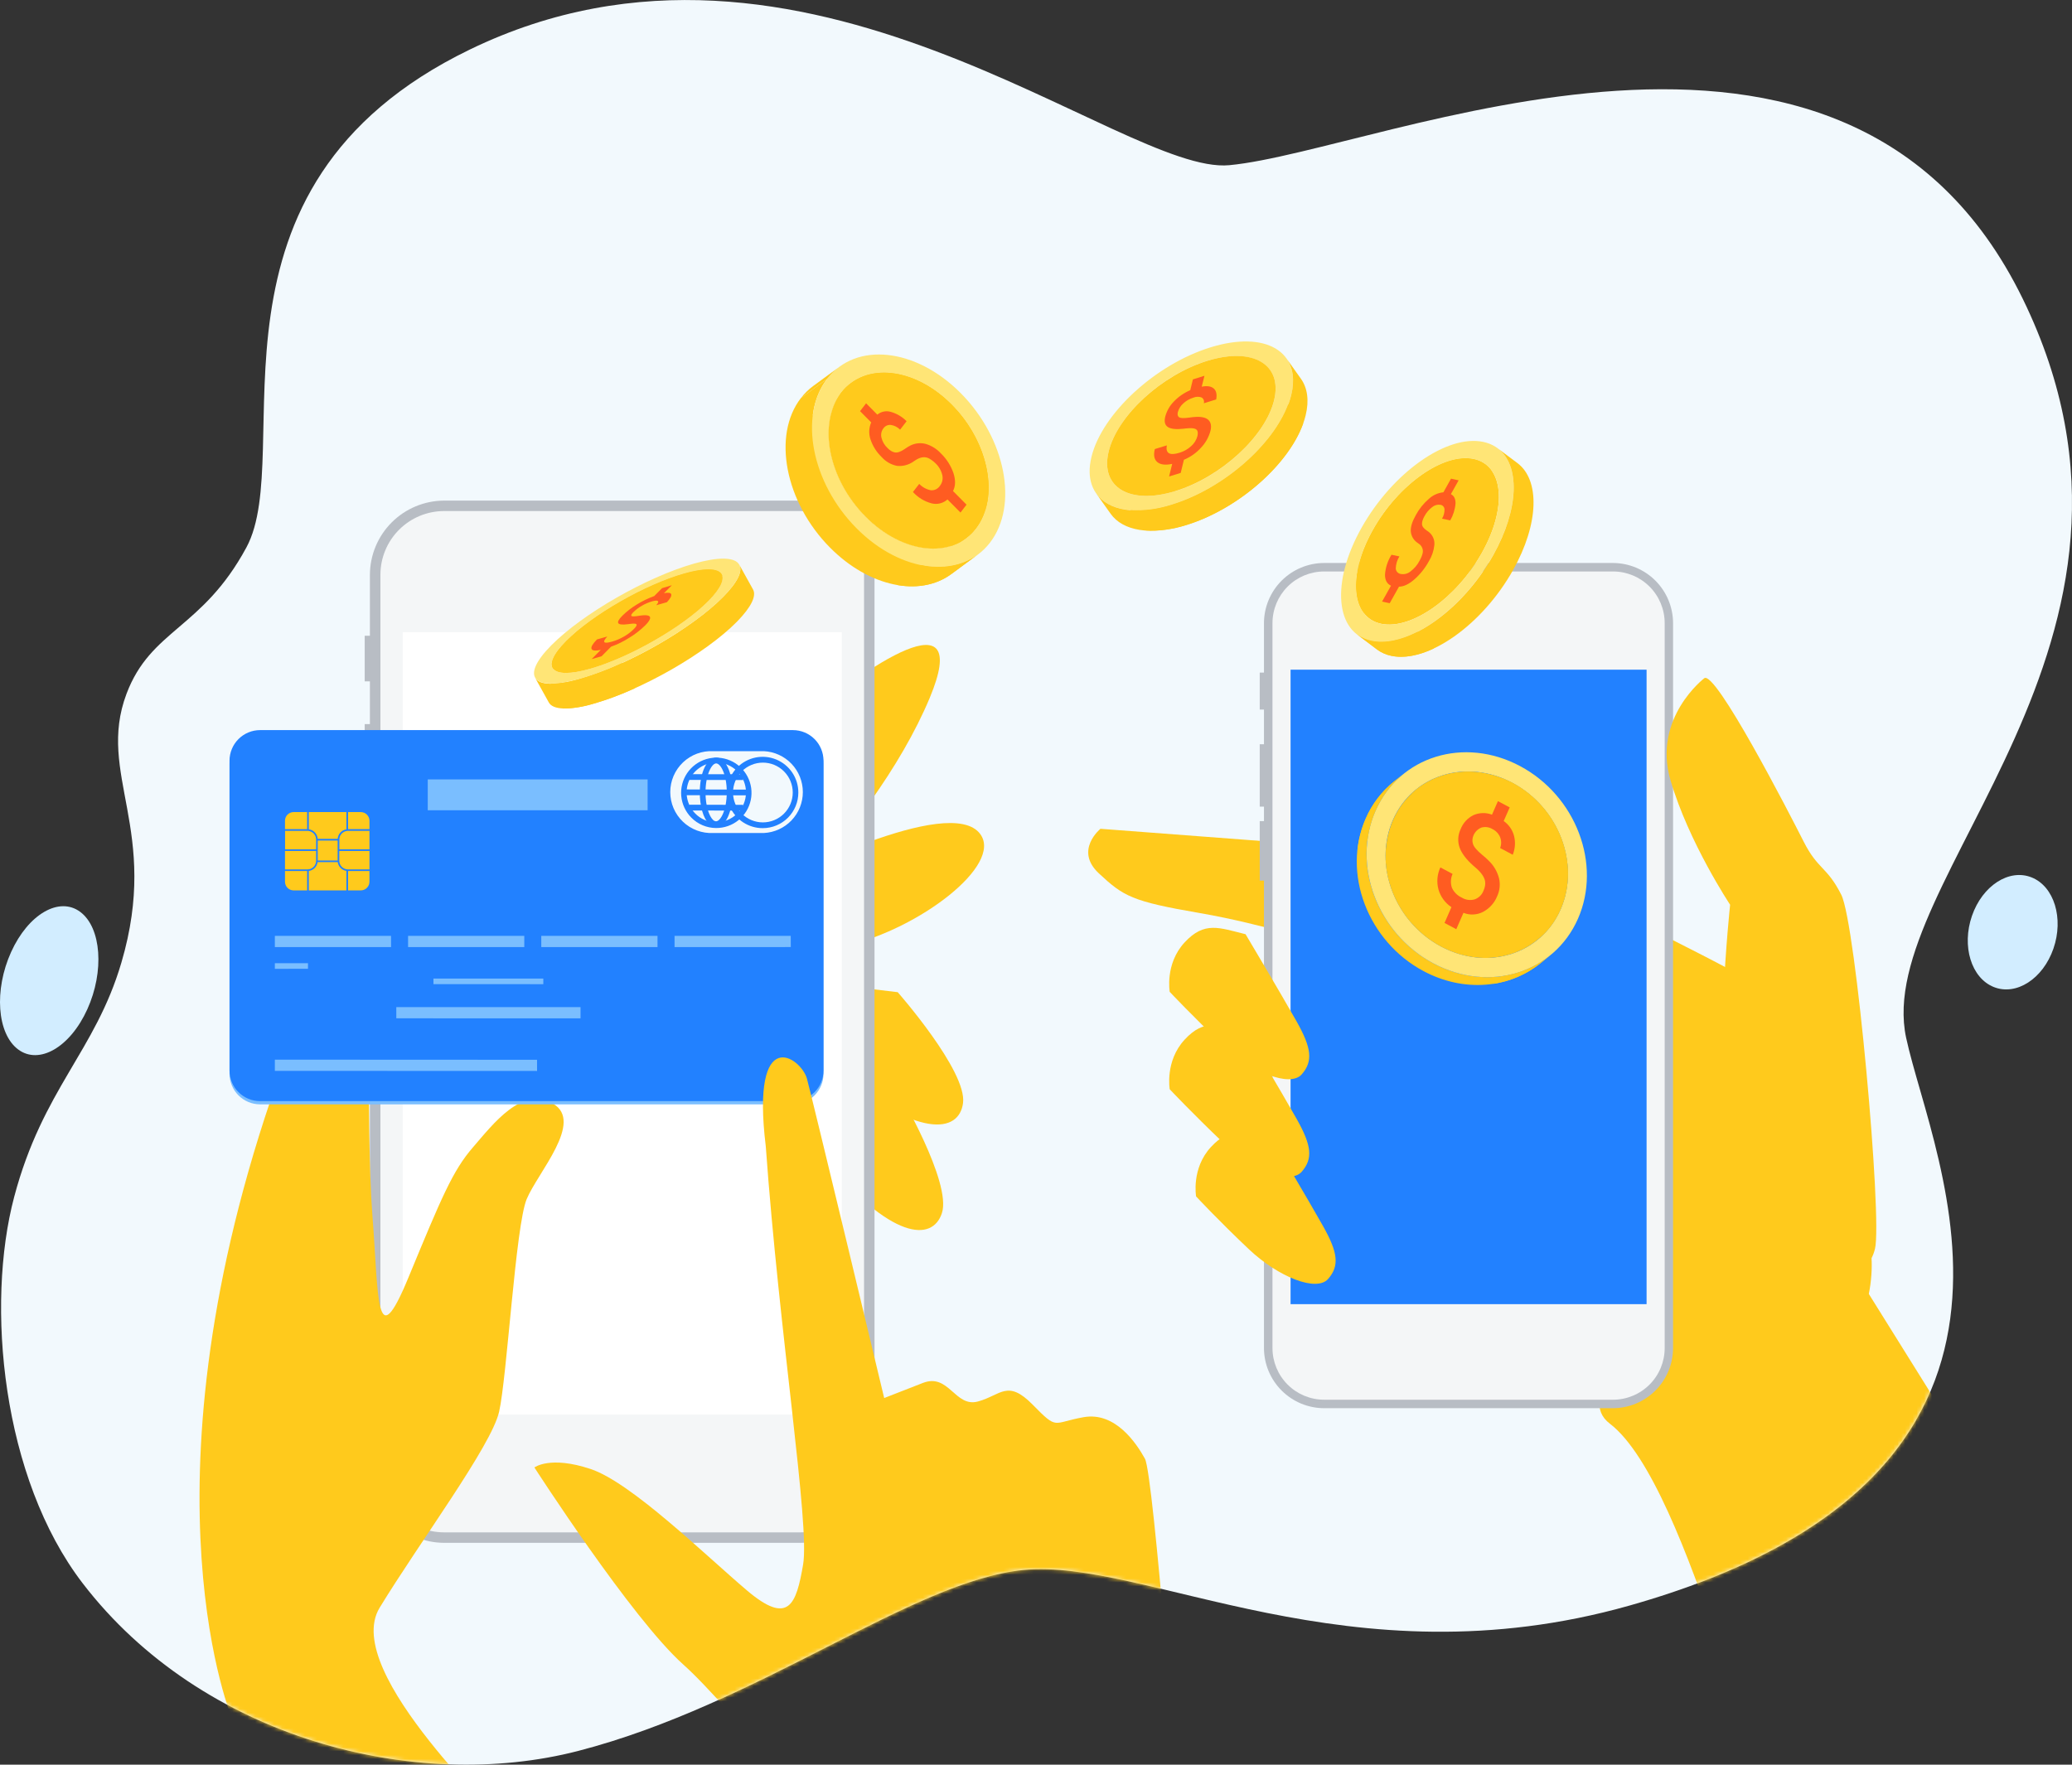
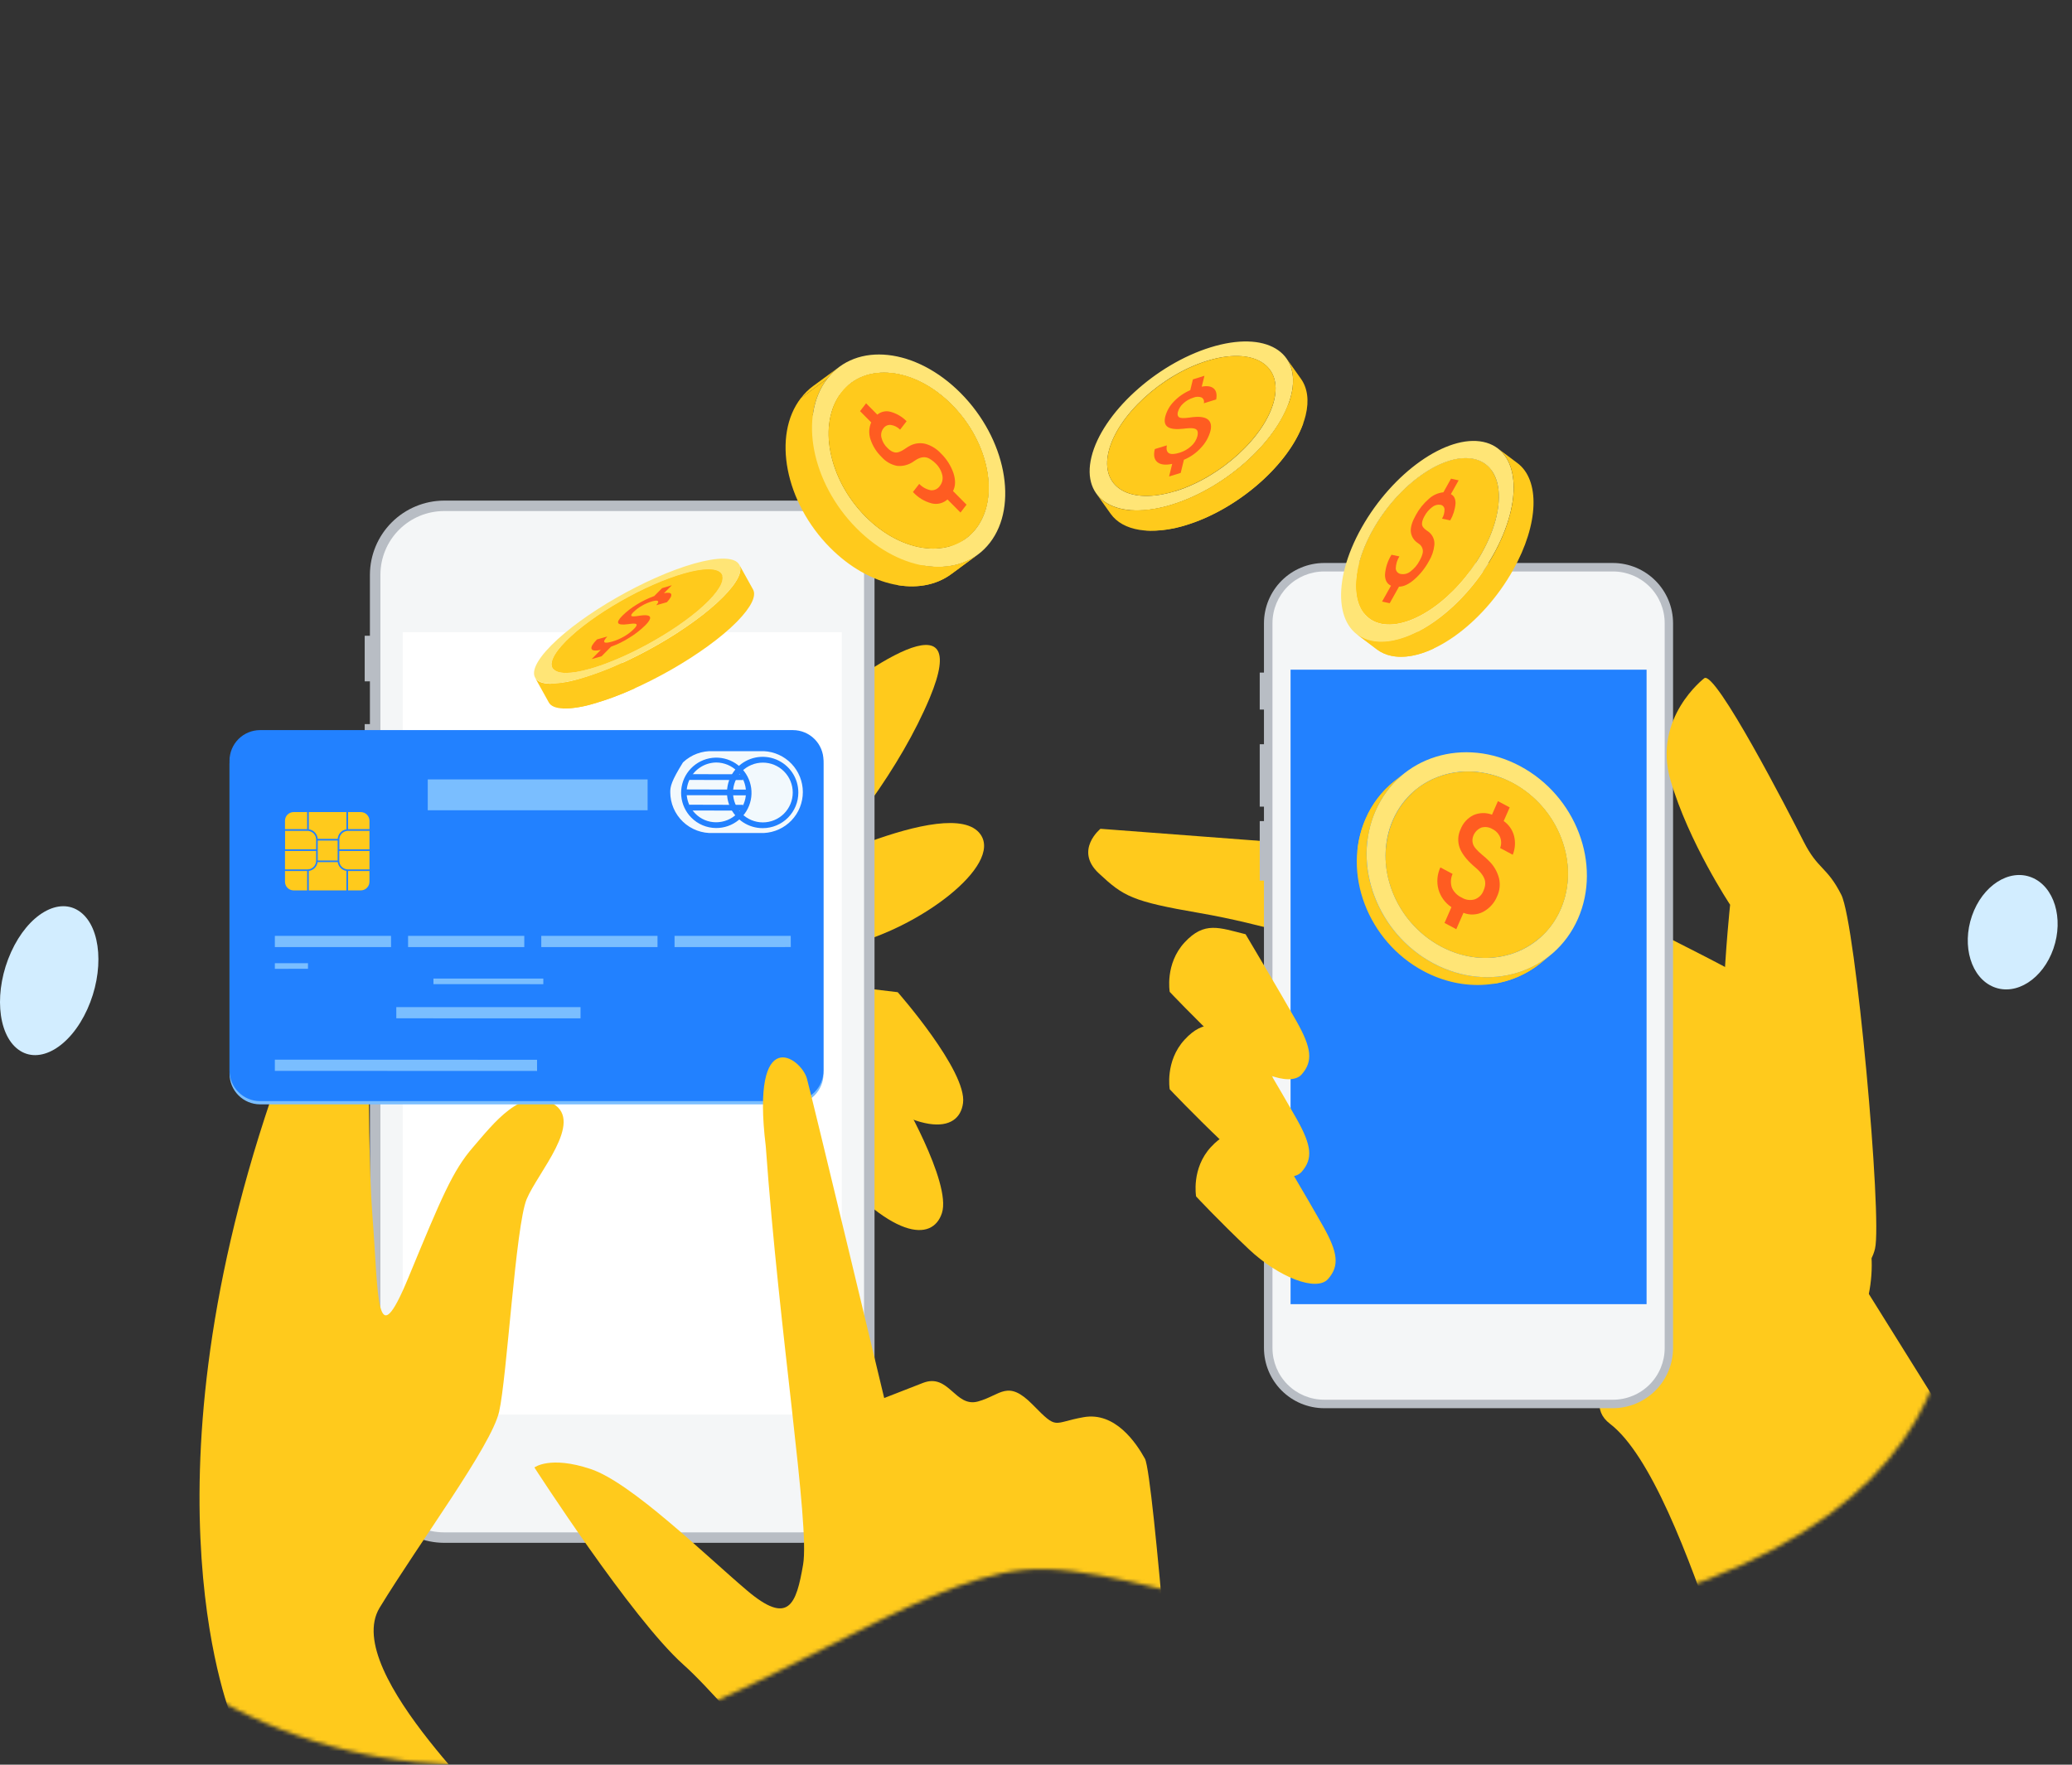
<svg xmlns="http://www.w3.org/2000/svg" width="540" height="460" viewBox="0 0 540 460" fill="none">
  <rect x="0" y="0" width="540" height="460" fill="#333333" stroke="none" />
-   <path d="M32.97 180.855C25.058 201.862 41.803 216.362 31.636 250.922C24.812 274.117 11.157 283.852 3.701 311.978C-3.755 340.105 0.452 385.223 21.558 412.726C52.664 453.26 108.304 467.366 150.652 456.422C197.791 444.239 237.597 412.161 266.698 409.25C298.346 406.086 351.712 439.175 424.69 418.514C544.561 384.577 503.635 302.521 496.769 270.5C487.941 229.327 570.959 167.602 527.159 77.875C481.086 -16.509 360.216 39.291 320.394 43.058C292.082 45.735 209.473 -29.289 122.439 12.915C48.316 48.859 77.559 118.002 64.217 142.7C52.681 164.054 39.316 164.006 32.97 180.855Z" fill="#F2F9FD" />
  <path d="M513.93 238.732C516.659 230.844 523.624 226.359 529.487 228.716C535.351 231.072 537.891 239.377 535.163 247.266C532.434 255.154 525.469 259.639 519.606 257.283C513.743 254.927 511.201 246.621 513.93 238.732Z" fill="#D2EDFF" />
  <path d="M2.891 248.177C7.37 238.283 15.448 233.601 20.934 237.718C26.42 241.836 27.236 253.194 22.757 263.087C18.278 272.98 10.2 277.663 4.714 273.545C-0.772 269.429 -1.588 258.071 2.891 248.177Z" fill="#D2EDFF" />
  <mask id="mask0" mask-type="alpha" maskUnits="userSpaceOnUse" x="0" y="0" width="541" height="460">
    <path d="M32.97 180.855C25.058 201.862 41.803 216.362 31.636 250.922C24.812 274.117 11.157 283.852 3.701 311.978C-3.755 340.105 0.452 385.223 21.558 412.726C52.664 453.26 108.304 467.366 150.652 456.422C197.791 444.239 237.597 412.161 266.698 409.25C298.346 406.086 351.712 439.175 424.69 418.514C544.561 384.577 503.635 302.521 496.769 270.5C487.941 229.327 570.959 167.602 527.159 77.875C481.086 -16.509 360.216 39.291 320.394 43.058C292.082 45.735 209.473 -29.289 122.439 12.915C48.316 48.859 77.559 118.002 64.217 142.7C52.681 164.054 39.316 164.006 32.97 180.855Z" fill="#F2F9FD" />
  </mask>
  <g mask="url(#mask0)">
    <path d="M475.701 319.102L535.756 415.356C535.756 415.356 492.155 460.463 465.124 472.488C459.034 475.197 440.685 387.238 419.557 371.108C401.765 357.531 476.981 315.792 476.981 315.792" fill="#FFCA1C" />
    <path d="M415.529 234.957C415.529 234.957 454.217 253.655 461.309 258.814C468.402 263.973 487.106 316.839 487.752 327.798C488.399 338.756 483.873 360.04 456.803 365.199C429.733 370.358 419.409 371.017 398.778 351.014C378.148 331.011 374.269 222.706 415.529 234.957Z" fill="#FFCA1C" />
    <path d="M343.54 220.34L286.801 216.04C286.801 216.04 279.922 221.633 286.368 227.645C292.814 233.658 294.967 234.957 312.591 237.99C330.215 241.022 343.54 246.155 347.406 245.295C351.272 244.435 343.54 220.34 343.54 220.34Z" fill="#FFCA1C" />
    <path d="M331.242 184.962H328.307V175.322H331.242V184.962Z" fill="#B8BDC4" />
    <path d="M331.242 210.267H328.307V194H331.242V210.267Z" fill="#B8BDC4" />
    <path d="M331.242 229.546H328.307V214.036H331.242V229.546Z" fill="#B8BDC4" />
    <path d="M436.03 351.408C436.018 355.559 434.363 359.537 431.428 362.472C428.493 365.407 424.515 367.062 420.364 367.074H345.077C340.927 367.06 336.95 365.405 334.015 362.47C331.081 359.535 329.426 355.559 329.412 351.408V162.418C329.426 158.268 331.081 154.291 334.015 151.356C336.95 148.421 340.927 146.766 345.077 146.753H420.39C424.537 146.772 428.508 148.429 431.437 151.363C434.367 154.298 436.018 158.271 436.03 162.418V351.408Z" fill="#B8BDC4" />
    <path d="M345.078 364.862C341.512 364.857 338.094 363.438 335.573 360.916C333.052 358.393 331.634 354.974 331.631 351.408V162.418C331.634 158.852 333.052 155.433 335.573 152.91C338.094 150.388 341.512 148.969 345.078 148.964H420.391C423.959 148.967 427.379 150.386 429.901 152.908C432.424 155.431 433.842 158.851 433.846 162.418V351.408C433.842 354.975 432.424 358.396 429.901 360.918C427.379 363.44 423.959 364.859 420.391 364.862H345.078Z" fill="#F4F6F7" />
    <path d="M429.128 174.566H336.346V339.952H429.128V174.566Z" fill="#2281FF" />
    <path d="M444.157 176.797C444.157 176.797 430.619 187.141 435.358 203.368C440.097 219.596 450.9 235.837 450.9 235.837C450.9 235.837 446.071 281.158 451.391 293.157C456.712 305.156 463.986 318.714 471.757 325.399C479.528 332.084 486.711 333.493 488.657 325.515C490.603 317.537 483.64 240.692 479.877 233.244C476.114 225.796 473.806 226.779 470.044 219.337C466.281 211.896 447.06 174.585 444.157 176.797Z" fill="#FFCA1C" />
    <path d="M331.501 296.849C331.501 296.849 340.959 312.753 344.826 319.632C348.692 326.511 349.125 329.976 346.119 333.39C343.112 336.804 333.233 332.957 325.475 325.632C317.717 318.307 311.724 311.874 311.724 311.874C311.724 311.874 310.431 304.568 315.603 298.982C320.775 293.396 324.622 295.129 331.501 296.849Z" fill="#FFCA1C" />
    <path d="M324.621 268.912C324.621 268.912 334.08 284.817 337.946 291.696C341.812 298.575 342.245 302.008 339.239 305.447C336.233 308.887 326.309 305.021 318.609 297.689C310.909 290.358 304.851 283.938 304.851 283.938C304.851 283.938 303.558 276.625 308.73 271.007C313.902 265.389 317.749 267.193 324.621 268.912Z" fill="#FFCA1C" />
    <path d="M324.621 243.524C324.621 243.524 334.08 259.428 337.946 266.307C341.812 273.186 342.245 276.651 339.239 280.065C336.233 283.479 326.309 279.632 318.609 272.307C310.909 264.982 304.851 258.549 304.851 258.549C304.851 258.549 303.558 251.243 308.73 245.657C313.902 240.071 317.749 241.83 324.621 243.524Z" fill="#FFCA1C" />
    <path d="M207.29 189.423C194.883 200.123 182.864 201.06 167.807 221.174L206.359 233.826C220.582 218.594 234.715 200.052 242.312 181.898C253.554 154.951 226.304 173.053 207.29 189.423Z" fill="#FFCA1C" />
    <path d="M203.245 229.656C203.245 229.656 247.693 206.556 255.509 217.463C261.328 225.576 239.566 242.082 220.759 246.472C204.538 250.26 188.064 250.519 188.064 250.519L203.245 229.656Z" fill="#FFCA1C" />
    <path d="M198.467 254.359L233.961 258.633C233.961 258.633 252.063 279.199 250.984 287.519C249.988 295.316 239.501 297.101 217.326 278.798C212.302 274.699 177.352 268.984 177.352 268.984L198.467 254.359Z" fill="#FFCA1C" />
    <path d="M200.127 273.787L234.185 284.649C234.185 284.649 248.086 308.247 245.48 316.218C243.036 323.692 232.401 323.472 214.059 301.348C209.896 296.377 176.639 284.196 176.639 284.196L200.127 273.787Z" fill="#FFCA1C" />
    <path d="M98.661 177.605H95.047V165.722H98.661V177.605Z" fill="#B8BDC4" />
    <path d="M98.661 208.812H95.047V188.751H98.661V208.812Z" fill="#B8BDC4" />
    <path d="M98.661 232.578H95.047V213.454H98.661V232.578Z" fill="#B8BDC4" />
    <path d="M227.915 382.849C227.894 387.966 225.852 392.868 222.234 396.486C218.616 400.104 213.714 402.146 208.597 402.167H115.731C110.612 402.148 105.709 400.107 102.089 396.488C98.469 392.87 96.427 387.967 96.406 382.849V149.811C96.427 144.693 98.469 139.79 102.089 136.171C105.709 132.553 110.612 130.512 115.731 130.493H208.597C213.714 130.513 218.616 132.555 222.234 136.173C225.852 139.792 227.894 144.694 227.915 149.811V382.849Z" fill="#B8BDC4" />
    <path d="M115.732 399.438C111.334 399.433 107.117 397.684 104.007 394.574C100.897 391.464 99.148 387.247 99.143 382.849V149.811C99.148 145.412 100.897 141.195 104.007 138.083C107.117 134.972 111.333 133.221 115.732 133.215H208.598C212.997 133.221 217.214 134.972 220.324 138.083C223.434 141.195 225.183 145.412 225.188 149.811V382.849C225.183 387.247 223.433 391.464 220.323 394.574C217.213 397.684 212.997 399.433 208.598 399.438H115.732Z" fill="#F4F6F7" />
    <path d="M219.375 164.79H104.961V368.728H219.375V164.79Z" fill="white" />
    <path d="M144.139 287.694C136.045 282.961 128.513 293.002 123.244 299.086C117.975 305.169 115.085 312.1 106.434 333.034C97.784 353.969 98.741 338.174 97.034 316.496C95.327 294.819 96.607 238.642 96.607 238.642C83.127 251.747 77.134 267.141 70.578 286.575C35.699 389.876 60.635 448.431 60.635 448.431C89.204 460.463 129.812 475.495 129.812 475.495C133.388 475.618 88.552 436.135 98.941 419.079C109.331 402.024 128.034 376.926 130.077 368.004C132.12 359.083 134.377 319.516 137.26 312.578C140.144 305.641 152.253 292.413 144.139 287.694Z" fill="#FFCA1C" />
    <path d="M214.621 279.916C214.614 282.023 213.774 284.042 212.284 285.532C210.794 287.022 208.776 287.862 206.669 287.869H67.764C65.658 287.86 63.641 287.019 62.153 285.53C60.664 284.04 59.825 282.022 59.818 279.916V199.101C59.824 196.995 60.662 194.975 62.151 193.484C63.639 191.993 65.657 191.151 67.764 191.143H206.669C208.777 191.15 210.796 191.991 212.286 193.482C213.777 194.973 214.616 196.993 214.621 199.101V279.916Z" fill="#7ABEFF" />
    <path d="M214.621 279.082C214.614 281.188 213.774 283.207 212.284 284.695C210.794 286.184 208.775 287.023 206.669 287.028H67.764C65.659 287.021 63.642 286.182 62.153 284.693C60.664 283.204 59.825 281.187 59.818 279.082V198.267C59.824 196.161 60.662 194.142 62.151 192.652C63.64 191.162 65.658 190.322 67.764 190.315H206.669C208.776 190.322 210.794 191.162 212.284 192.652C213.774 194.142 214.614 196.16 214.621 198.267V279.082Z" fill="#2281FF" />
-     <path d="M199.081 217.139C201.819 217.004 204.401 215.822 206.291 213.836C208.182 211.85 209.236 209.213 209.236 206.472C209.236 203.73 208.182 201.093 206.291 199.108C204.401 197.122 201.819 195.939 199.081 195.804H185.886C184.441 195.733 182.996 195.956 181.64 196.46C180.284 196.964 179.044 197.738 177.996 198.736C176.948 199.734 176.114 200.934 175.544 202.263C174.974 203.593 174.68 205.025 174.68 206.472C174.68 207.919 174.974 209.35 175.544 210.68C176.114 212.01 176.948 213.21 177.996 214.208C179.044 215.205 180.284 215.979 181.64 216.483C182.996 216.987 184.441 217.21 185.886 217.139H199.081Z" fill="#F2F9FD" />
+     <path d="M199.081 217.139C201.819 217.004 204.401 215.822 206.291 213.836C208.182 211.85 209.236 209.213 209.236 206.472C209.236 203.73 208.182 201.093 206.291 199.108C204.401 197.122 201.819 195.939 199.081 195.804H185.886C184.441 195.733 182.996 195.956 181.64 196.46C180.284 196.964 179.044 197.738 177.996 198.736C174.974 203.593 174.68 205.025 174.68 206.472C174.68 207.919 174.974 209.35 175.544 210.68C176.114 212.01 176.948 213.21 177.996 214.208C179.044 215.205 180.284 215.979 181.64 216.483C182.996 216.987 184.441 217.21 185.886 217.139H199.081Z" fill="#F2F9FD" />
    <path d="M186.614 215.84C185.409 215.835 184.217 215.591 183.107 215.121C181.997 214.652 180.992 213.966 180.149 213.105C178.659 211.593 177.74 209.611 177.548 207.498C177.355 205.384 177.902 203.269 179.094 201.513C180.286 199.757 182.051 198.468 184.086 197.867C186.122 197.266 188.303 197.39 190.258 198.217C192.213 199.044 193.82 200.523 194.807 202.402C195.793 204.281 196.098 206.445 195.668 208.523C195.238 210.602 194.101 212.467 192.45 213.801C190.799 215.135 188.737 215.856 186.614 215.84ZM186.647 198.759C185.117 198.781 183.627 199.252 182.362 200.113C181.097 200.974 180.112 202.188 179.531 203.603C178.949 205.018 178.796 206.573 179.089 208.075C179.383 209.577 180.111 210.959 181.184 212.051C181.889 212.777 182.734 213.354 183.666 213.747C184.599 214.14 185.602 214.342 186.614 214.34C188.681 214.344 190.664 213.527 192.128 212.069C193.592 210.611 194.417 208.632 194.421 206.565C194.425 204.499 193.609 202.516 192.151 201.052C190.693 199.588 188.713 198.763 186.647 198.759Z" fill="#2281FF" />
    <path d="M198.846 215.872C197.003 215.889 195.196 215.357 193.656 214.345C192.116 213.333 190.911 211.885 190.195 210.187C189.479 208.489 189.284 206.616 189.635 204.806C189.985 202.997 190.866 201.332 192.165 200.025C193.464 198.717 195.122 197.824 196.929 197.461C198.736 197.098 200.61 197.28 202.313 197.984C204.017 198.688 205.472 199.882 206.495 201.416C207.518 202.949 208.062 204.751 208.059 206.595C208.062 209.046 207.094 211.399 205.366 213.138C203.638 214.877 201.291 215.86 198.839 215.872H198.846ZM198.846 198.791C196.78 198.787 194.796 199.603 193.332 201.061C191.868 202.519 191.043 204.499 191.039 206.565C191.035 208.632 191.851 210.615 193.309 212.079C194.767 213.543 196.747 214.368 198.813 214.372C200.88 214.372 202.861 213.551 204.322 212.09C205.783 210.629 206.604 208.648 206.604 206.582C206.604 204.515 205.783 202.534 204.322 201.073C202.861 199.612 200.88 198.791 198.813 198.791H198.846Z" fill="#2281FF" />
-     <path d="M186.616 215.6C186.259 215.588 185.908 215.504 185.584 215.354C185.26 215.205 184.969 214.991 184.728 214.728C183.273 213.26 182.368 210.124 182.381 206.53C182.381 201.358 184.249 197.479 186.661 197.479C189.072 197.479 190.928 201.358 190.915 206.53C190.902 211.702 189.06 215.607 186.616 215.6ZM186.648 198.998C185.504 198.998 183.881 201.868 183.868 206.549C183.868 210.137 184.818 212.717 185.775 213.661C185.88 213.784 186.008 213.886 186.152 213.959C186.297 214.032 186.454 214.076 186.616 214.088C187.773 214.088 189.389 211.224 189.409 206.549C189.428 201.875 187.805 199.004 186.648 198.998Z" fill="#2281FF" />
    <path d="M195.064 207.319L178.189 207.28V205.78L195.07 205.825L195.064 207.319Z" fill="#2281FF" />
    <path d="M193.682 203.33L179.613 203.297V201.797L193.688 201.83L193.682 203.33Z" fill="#2281FF" />
    <path d="M193.649 211.301L179.594 211.269V209.762L193.662 209.801L193.649 211.301Z" fill="#2281FF" />
    <path d="M168.78 203.168H111.479V211.211H168.78V203.168Z" fill="#7ABEFF" />
    <path d="M76.522 232.462C75.836 232.462 75.178 232.189 74.693 231.704C74.208 231.219 73.936 230.562 73.936 229.876V213.971C73.931 213.629 73.995 213.289 74.123 212.972C74.251 212.654 74.441 212.365 74.682 212.122C74.922 211.878 75.209 211.685 75.525 211.553C75.841 211.421 76.18 211.353 76.522 211.353H94.023C94.368 211.352 94.709 211.419 95.027 211.55C95.346 211.682 95.635 211.874 95.879 212.118C96.123 212.361 96.316 212.65 96.448 212.968C96.58 213.286 96.648 213.627 96.648 213.971V229.876C96.648 230.219 96.58 230.558 96.448 230.874C96.315 231.191 96.121 231.478 95.877 231.718C95.633 231.959 95.343 232.149 95.025 232.276C94.706 232.404 94.366 232.467 94.023 232.462H76.522Z" fill="#2281FF" />
    <path d="M94.021 211.683H90.711V216.137H96.29V213.939C96.287 213.339 96.046 212.765 95.621 212.343C95.196 211.92 94.621 211.683 94.021 211.683Z" fill="#FFCA1C" />
    <path d="M82.383 224.361V221.82H74.275V226.624H80.094C80.394 226.628 80.691 226.572 80.969 226.461C81.247 226.349 81.5 226.183 81.713 225.972C81.926 225.761 82.095 225.51 82.21 225.234C82.325 224.957 82.384 224.66 82.383 224.361Z" fill="#FFCA1C" />
    <path d="M80.115 216.577H74.297V221.38H82.385V218.833C82.385 218.536 82.326 218.241 82.212 217.967C82.098 217.692 81.93 217.443 81.719 217.233C81.508 217.023 81.258 216.857 80.983 216.745C80.708 216.632 80.413 216.575 80.115 216.577Z" fill="#FFCA1C" />
    <path d="M82.798 218.665H88.008C88.045 218.054 88.29 217.475 88.701 217.022C89.113 216.569 89.667 216.271 90.271 216.176V211.683H80.477V216.169C81.092 216.253 81.66 216.548 82.083 217.003C82.506 217.458 82.758 218.045 82.798 218.665Z" fill="#FFCA1C" />
    <path d="M87.996 219.105H82.805V224.303H87.996V219.105Z" fill="#FFCA1C" />
    <path d="M88.021 224.729H82.778C82.699 225.312 82.431 225.852 82.015 226.268C81.599 226.684 81.059 226.952 80.477 227.031V232.1H90.271V227.018C89.699 226.931 89.171 226.661 88.765 226.248C88.36 225.836 88.099 225.303 88.021 224.729Z" fill="#FFCA1C" />
    <path d="M88.422 224.361C88.424 224.962 88.663 225.537 89.089 225.961C89.514 226.385 90.09 226.624 90.691 226.624H96.29V221.82H88.422V224.361Z" fill="#FFCA1C" />
    <path d="M90.709 216.577C90.109 216.577 89.534 216.814 89.109 217.237C88.683 217.66 88.443 218.234 88.439 218.833V221.38H96.288V216.577H90.709Z" fill="#FFCA1C" />
    <path d="M80.042 211.683H76.519C76.223 211.683 75.931 211.743 75.658 211.856C75.386 211.97 75.138 212.137 74.93 212.346C74.722 212.556 74.556 212.804 74.444 213.077C74.332 213.351 74.275 213.644 74.275 213.939V216.137H80.042V211.683Z" fill="#FFCA1C" />
    <path d="M74.275 229.843C74.275 230.139 74.332 230.431 74.444 230.705C74.556 230.978 74.722 231.227 74.93 231.436C75.138 231.646 75.386 231.812 75.658 231.926C75.931 232.04 76.223 232.099 76.519 232.1H80.042V227.05H74.275V229.843Z" fill="#FFCA1C" />
    <path d="M90.711 232.1H94.021C94.62 232.098 95.193 231.86 95.617 231.437C96.041 231.015 96.281 230.442 96.284 229.843V227.05H90.711V232.1Z" fill="#FFCA1C" />
    <path d="M103.286 265.441L103.279 262.519L151.296 262.531V265.447L103.286 265.441Z" fill="#7ABEFF" />
    <path d="M112.967 256.532L112.961 255.077L141.595 255.083V256.545L112.967 256.532Z" fill="#7ABEFF" />
    <path d="M71.631 252.543V251.082H80.268V252.536L71.631 252.543Z" fill="#7ABEFF" />
    <path d="M71.631 279.14V276.218L139.961 276.25L139.968 279.166L71.631 279.14Z" fill="#7ABEFF" />
    <path d="M136.638 243.95H106.355V246.873H136.638V243.95Z" fill="#7ABEFF" />
    <path d="M71.631 246.879V243.95H101.907L101.92 246.873L71.631 246.879Z" fill="#7ABEFF" />
    <path d="M171.358 243.95H141.068V246.873H171.358V243.95Z" fill="#7ABEFF" />
    <path d="M175.799 246.873V243.95H206.082L206.095 246.866L175.799 246.873Z" fill="#7ABEFF" />
    <path d="M307.295 472.12C307.295 472.12 300.681 384.381 298.392 380.243C296.104 376.105 290.634 367.959 282.41 369.414C274.187 370.868 275.764 372.905 269.163 366.181C262.562 359.457 260.875 363.679 254.881 365.321C248.888 366.964 247.304 357.861 240.548 360.479L230.437 364.423C230.437 364.423 211.828 286.769 210.311 281.205C208.793 275.641 195.643 266.537 199.572 298.788C203.102 347.943 211.093 397.428 209.302 407.836C207.511 418.245 205.558 423.812 194.645 414.554C183.732 405.296 164.537 386.456 153.915 382.92C143.292 379.383 139.277 382.525 139.277 382.525C139.277 382.525 164.595 421.853 178.068 433.885C191.542 445.916 219.75 483.563 239.106 493.08C244.666 495.815 254.338 507.704 256.058 509.424C262.666 516.031 327.434 517.732 320.781 511.558C308.717 500.405 307.295 472.12 307.295 472.12Z" fill="#FFCA1C" />
    <path d="M403.943 249.084L401.402 251.127C393.353 257.592 381.593 258.782 371.016 253.144C356.443 245.386 349.681 227.555 355.926 213.364C357.551 209.617 360.06 206.321 363.238 203.756L365.773 201.713C362.596 204.277 360.089 207.574 358.467 211.321C352.228 225.544 358.984 243.33 373.55 251.107C384.134 256.738 395.894 255.562 403.943 249.084Z" fill="#FFCA1C" />
    <path d="M396.157 199.696C410.729 207.455 417.492 225.286 411.246 239.483C405.001 253.681 388.146 258.879 373.574 251.12C359.001 243.362 352.239 225.531 358.49 211.334C364.742 197.136 381.591 191.919 396.157 199.696ZM375.513 246.692C387.577 253.157 401.549 248.825 406.714 237.065C411.88 225.305 406.288 210.558 394.217 204.093C382.147 197.627 368.182 201.959 363.023 213.719C357.863 225.479 363.449 240.227 375.513 246.692Z" fill="#FFE576" />
    <path d="M394.22 204.086L393.658 203.789H393.606C393.308 203.638 393.011 203.495 392.714 203.362C392.171 203.116 391.627 202.89 391.078 202.715C390.785 202.603 390.494 202.5 390.205 202.405C389.94 202.314 389.669 202.23 389.397 202.153L388.893 202.004C378.296 199.101 367.441 203.711 363.032 213.764C360.687 219.271 360.469 225.452 362.418 231.11C362.415 231.123 362.415 231.136 362.418 231.149C362.521 231.466 362.631 231.796 362.747 232.08C362.793 232.216 362.844 232.352 362.896 232.481C363.232 233.328 363.601 234.162 364.021 234.977C364.215 235.365 364.422 235.746 364.635 236.121C365.456 237.556 366.404 238.915 367.467 240.181C367.609 240.356 367.758 240.524 367.907 240.692C368.256 241.093 368.618 241.481 368.993 241.856C369.316 242.185 369.639 242.502 369.982 242.806C370.325 243.11 370.79 243.517 371.204 243.86L371.566 244.144C372.424 244.816 373.323 245.436 374.256 246L374.643 246.233C374.928 246.401 375.219 246.562 375.51 246.717L376.079 247.015C376.589 247.267 377.107 247.506 377.624 247.726L377.915 247.849C378.438 248.062 378.969 248.263 379.499 248.444C390.49 252.122 402.088 247.558 406.653 237.084C411.883 225.305 406.291 210.551 394.22 204.086Z" fill="#FFCA1C" />
    <path d="M394.221 204.086L393.659 203.789H393.607C393.309 203.638 393.012 203.495 392.715 203.362C392.172 203.116 391.628 202.89 391.079 202.715C390.786 202.603 390.495 202.5 390.206 202.405C389.941 202.314 389.67 202.23 389.398 202.153L388.894 202.004C381.013 199.845 372.996 201.843 367.559 207.138C372.918 202.612 380.392 201.015 387.743 203.032L388.247 203.174C388.519 203.252 388.784 203.336 389.055 203.427C389.327 203.517 389.637 203.627 389.922 203.737C390.471 203.944 391.021 204.17 391.564 204.416C391.861 204.551 392.159 204.694 392.45 204.842H392.501C392.695 204.933 392.883 205.036 393.07 205.133C405.141 211.599 410.733 226.333 405.567 238.106C404.492 240.574 402.956 242.814 401.042 244.707C403.499 242.629 405.441 240.012 406.718 237.058C411.884 225.305 406.292 210.551 394.221 204.086Z" fill="#FFCA1C" />
    <path d="M356.405 218.865C356.733 216.263 357.437 213.722 358.493 211.321C360.114 207.574 362.621 204.277 365.798 201.713L363.264 203.756C360.086 206.321 357.577 209.617 355.952 213.364C354.867 215.844 354.155 218.472 353.838 221.161L356.405 218.865Z" fill="#FFCA1C" />
    <path d="M389.234 256.454C393.687 255.789 397.885 253.958 401.402 251.146L403.943 249.103C400.342 251.977 396.034 253.828 391.471 254.463L389.234 256.454Z" fill="#FFCA1C" />
    <path d="M393.456 210.461L391.891 214.017C393.212 214.942 394.165 216.305 394.581 217.863C394.999 219.505 394.883 221.237 394.251 222.809L390.96 221.051C391.314 220.144 391.314 219.138 390.96 218.232C390.572 217.308 389.863 216.557 388.962 216.118C388.533 215.853 388.052 215.682 387.552 215.615C387.052 215.548 386.543 215.587 386.059 215.73C385.427 215.989 384.878 216.415 384.47 216.963C384.062 217.511 383.811 218.16 383.745 218.84C383.715 219.217 383.759 219.597 383.874 219.958C384.1 220.734 384.896 221.678 386.247 222.796C386.878 223.303 387.48 223.845 388.051 224.419C389.324 225.659 390.232 227.224 390.676 228.945C391.036 230.5 390.87 232.13 390.204 233.58C389.495 235.361 388.171 236.829 386.473 237.718C385.693 238.113 384.837 238.338 383.963 238.377C383.089 238.416 382.217 238.269 381.405 237.944L379.53 242.218L376.465 240.582L378.269 236.47C376.629 235.379 375.431 233.741 374.888 231.848C374.372 229.935 374.548 227.902 375.385 226.107L378.566 227.8C378.059 228.934 377.995 230.216 378.385 231.395C378.904 232.543 379.823 233.463 380.971 233.981C381.466 234.286 382.019 234.484 382.594 234.563C383.17 234.642 383.755 234.6 384.314 234.44C384.845 234.255 385.329 233.954 385.73 233.56C386.132 233.165 386.441 232.686 386.635 232.158C386.814 231.764 386.944 231.349 387.023 230.923C387.094 230.554 387.105 230.177 387.055 229.805C386.893 228.667 386.059 227.445 384.553 226.158L383.997 225.68C382.142 224.038 380.939 222.447 380.389 220.909C379.851 219.351 379.947 217.645 380.655 216.157C381.269 214.562 382.456 213.255 383.984 212.491C385.522 211.808 387.267 211.762 388.839 212.362L390.385 208.838L393.456 210.461Z" fill="#FF5C21" />
    <path d="M214.984 104.858L221.87 99.79C228.639 94.798 239.578 96.945 248.06 105.505C257.758 115.287 260.57 129.743 254.351 137.785L247.465 142.861C253.691 134.812 250.873 120.362 241.175 110.58C232.693 102.02 221.753 99.874 214.984 104.858Z" fill="#FFCA1C" />
    <path d="M251.725 140.359L244.84 145.434C245.832 144.699 246.715 143.828 247.465 142.848L254.357 137.785C253.606 138.764 252.72 139.63 251.725 140.359Z" fill="#FFCA1C" />
    <path d="M214.983 104.858L221.868 99.79C220.878 100.526 219.994 101.396 219.243 102.376L212.332 107.438C213.092 106.459 213.984 105.591 214.983 104.858Z" fill="#FFCA1C" />
    <path d="M251.724 140.359L244.839 145.434C238.07 150.425 227.131 148.279 218.648 139.719C208.957 129.937 206.138 115.513 212.332 107.438L219.217 102.363C212.998 110.412 215.81 124.862 225.508 134.643C234.016 143.203 244.955 145.35 251.724 140.359Z" fill="#FFCA1C" />
    <path d="M254.817 144.568L247.931 149.636C239.759 155.662 226.557 153.069 216.317 142.738C204.608 130.932 201.214 113.483 208.726 103.766L215.605 98.704C208.099 108.401 211.493 125.857 223.202 137.676C233.443 148.001 246.645 150.587 254.817 144.568Z" fill="#FFCA1C" />
    <path d="M215.607 98.704C223.119 89.006 238.694 90.687 250.402 102.499C262.111 114.31 265.499 131.754 257.993 141.471C250.486 151.188 234.905 149.488 223.203 137.676C211.501 125.864 208.101 108.401 215.607 98.704ZM254.359 137.786C260.579 129.743 257.766 115.287 248.068 105.505C238.371 95.723 225.473 94.32 219.253 102.363C213.034 110.406 215.846 124.862 225.544 134.644C235.242 144.425 248.133 145.835 254.359 137.786Z" fill="#FFE576" />
    <path d="M219.245 102.363C225.465 94.32 238.37 95.723 248.061 105.505C257.752 115.287 260.571 129.736 254.358 137.786C248.145 145.835 235.234 144.425 225.543 134.643C215.851 124.862 213.026 110.412 219.245 102.363Z" fill="#FFCA1C" />
    <path d="M211.895 100.643L218.799 95.581C217.594 96.468 216.519 97.519 215.606 98.703L208.727 103.779C209.629 102.589 210.696 101.534 211.895 100.643Z" fill="#FFCA1C" />
    <path d="M219.247 102.363C218.192 103.743 217.385 105.296 216.861 106.953C217.38 105.538 218.108 104.209 219.021 103.009C225.24 94.967 238.145 96.37 247.836 106.151C255.892 114.278 259.195 125.625 256.512 133.848C259.59 125.586 256.331 113.845 248.062 105.505C238.371 95.723 225.467 94.32 219.247 102.363Z" fill="#FFCA1C" />
    <path d="M247.93 149.636L254.815 144.568C250.826 147.509 245.635 148.389 240.172 147.322L234.023 152.533C239.215 153.386 244.122 152.449 247.93 149.636Z" fill="#FFCA1C" />
    <path d="M225.718 105.13L228.646 108.084C229.117 107.692 229.676 107.419 230.275 107.29C230.874 107.161 231.495 107.178 232.086 107.341C233.674 107.778 235.119 108.625 236.275 109.798L234.581 111.996C233.934 111.336 233.09 110.905 232.176 110.768C231.804 110.727 231.428 110.788 231.086 110.942C230.745 111.097 230.452 111.34 230.237 111.647C229.971 111.988 229.787 112.386 229.698 112.81C229.61 113.233 229.619 113.671 229.726 114.091C229.976 115.135 230.532 116.08 231.323 116.806C231.601 117.098 231.916 117.352 232.26 117.562C232.554 117.744 232.878 117.869 233.217 117.931C233.864 118.06 234.736 117.763 235.803 117.032C236.275 116.686 236.775 116.379 237.297 116.114C238.534 115.508 239.947 115.368 241.279 115.72C242.781 116.17 244.135 117.017 245.197 118.17C246.689 119.61 247.819 121.382 248.494 123.342C249.076 125.166 249.037 126.711 248.372 127.997L251.895 131.553L250.318 133.603L246.93 130.189C246.377 130.686 245.71 131.039 244.989 131.217C244.267 131.395 243.513 131.393 242.792 131.21C240.919 130.714 239.231 129.685 237.93 128.249L239.566 126.135C240.378 126.989 241.435 127.57 242.592 127.797C243.057 127.835 243.524 127.746 243.943 127.54C244.362 127.334 244.717 127.018 244.971 126.627C245.277 126.234 245.489 125.776 245.594 125.289C245.698 124.802 245.69 124.298 245.572 123.814C245.287 122.63 244.659 121.555 243.768 120.724C243.444 120.411 243.093 120.125 242.721 119.871C242.428 119.655 242.109 119.479 241.771 119.347C240.781 118.991 239.702 119.218 238.538 119.993L238.098 120.284C236.856 121.176 235.334 121.587 233.812 121.442C232.255 121.145 230.841 120.34 229.791 119.153C228.452 117.875 227.448 116.288 226.868 114.53C226.375 113.085 226.44 111.508 227.049 110.108L224.146 107.173L225.718 105.13Z" fill="#FF5C21" />
    <path d="M384.049 119.638C376.193 117.996 364.44 126.284 357.8 138.141C351.16 149.998 352.117 160.957 359.966 162.599C367.815 164.241 379.575 155.959 386.227 144.089C392.88 132.219 391.897 121.28 384.049 119.638Z" fill="#FFCA1C" />
    <path d="M358.448 139.059C365.101 127.196 376.861 118.907 384.71 120.549C386.347 120.863 387.834 121.712 388.938 122.961C388.388 122.102 387.668 121.365 386.824 120.793C385.979 120.222 385.027 119.829 384.025 119.638C376.195 117.996 364.442 126.284 357.802 138.141C352.63 147.354 352.067 156.011 355.739 160.194C352.837 155.752 353.658 147.645 358.448 139.059Z" fill="#FFCA1C" />
    <path d="M386.543 115.183C396.021 117.168 397.191 130.389 389.129 144.716C381.067 159.043 366.902 169.045 357.45 167.066C347.998 165.088 346.795 151.86 354.864 137.533C362.932 123.207 377.065 113.198 386.543 115.183ZM359.945 162.605C367.794 164.254 379.554 155.966 386.207 144.096C392.86 132.226 391.896 121.28 384.047 119.638C376.199 117.996 364.439 126.284 357.799 138.141C351.159 149.998 352.116 160.957 359.965 162.599" fill="#FFE576" />
    <path d="M390.335 116.864L395.507 120.743C401.326 125.146 401.132 136.479 394.33 148.595C386.301 162.922 372.103 172.93 362.651 170.945C361.279 170.673 359.985 170.099 358.862 169.264L358.604 169.064L353.703 165.366C354.826 166.199 356.12 166.773 357.492 167.047C366.97 169.025 381.161 159.024 389.171 144.697C395.947 132.594 396.167 121.267 390.335 116.864Z" fill="#FFCA1C" />
    <path d="M369.439 164.687C365.165 166.879 360.982 167.803 357.459 167.066C356.087 166.793 354.793 166.219 353.67 165.385L358.571 169.083L358.829 169.284C359.952 170.119 361.246 170.693 362.618 170.965C365.896 171.65 369.729 170.9 373.699 169.025L369.439 164.687Z" fill="#FFCA1C" />
    <path d="M380.143 125.211L378.126 128.805C378.96 129.232 379.367 130.047 379.335 131.256C379.207 132.803 378.736 134.302 377.958 135.646L375.818 135.199C376.261 134.463 376.485 133.615 376.464 132.756C376.449 132.467 376.335 132.193 376.14 131.98C375.946 131.766 375.683 131.627 375.398 131.585C375.018 131.527 374.63 131.551 374.259 131.654C373.889 131.758 373.546 131.94 373.251 132.187C372.41 132.825 371.72 133.639 371.227 134.572C371.031 134.909 370.873 135.267 370.756 135.639C370.651 135.938 370.599 136.253 370.6 136.57C370.6 137.165 370.995 137.721 371.783 138.251C372.16 138.48 372.505 138.756 372.811 139.072C373.184 139.477 373.466 139.957 373.639 140.48C373.812 141.003 373.871 141.557 373.814 142.104C373.657 143.582 373.174 145.007 372.398 146.274C371.415 148.089 370.117 149.713 368.564 151.072C367.124 152.309 365.805 152.925 364.607 152.921L362.183 157.239L360.191 156.819L362.512 152.675C361.461 152.171 360.941 151.205 360.954 149.778C361.088 147.942 361.67 146.166 362.648 144.606L364.711 145.039C364.114 145.991 363.786 147.085 363.76 148.207C363.785 148.571 363.938 148.914 364.193 149.175C364.448 149.435 364.787 149.597 365.15 149.63C365.588 149.699 366.036 149.673 366.464 149.554C366.891 149.434 367.287 149.224 367.626 148.938C368.589 148.207 369.379 147.274 369.941 146.203C370.159 145.818 370.351 145.418 370.516 145.007C370.647 144.693 370.742 144.366 370.801 144.031C370.868 143.575 370.799 143.11 370.602 142.693C370.405 142.277 370.09 141.928 369.695 141.691C369.553 141.587 369.45 141.503 369.378 141.458C368.892 141.124 368.486 140.685 368.192 140.174C367.898 139.663 367.722 139.092 367.678 138.503C367.609 137.348 368.04 135.947 368.971 134.301C369.84 132.677 371.002 131.228 372.398 130.027C373.439 129.068 374.764 128.471 376.173 128.327L378.165 124.771L380.143 125.211Z" fill="#FF5C21" />
    <path d="M147.617 180.585L144.385 174.734C145.031 175.937 146.854 179.202 147.553 180.449L147.617 180.585Z" fill="#FFCA1C" />
    <path d="M192.667 147.192L196.255 153.657C197.167 155.306 195.854 158.183 192.059 162.062C183.887 170.344 167.187 179.9 154.794 183.397C148.147 185.279 144.094 185.027 143.033 183.113L139.445 176.648C140.506 178.587 144.559 178.814 151.205 176.932C163.586 173.434 180.26 163.879 188.458 155.597C192.292 151.718 193.585 148.847 192.667 147.192Z" fill="#FFCA1C" />
    <path d="M180.898 146.908C193.279 143.41 196.667 147.283 188.469 155.571C180.271 163.86 163.598 173.415 151.217 176.906C138.836 180.398 135.455 176.531 143.652 168.243C151.85 159.955 168.524 150.425 180.898 146.908ZM153.745 174.34C163.998 171.443 177.815 163.524 184.603 156.664C191.391 149.804 188.586 146.585 178.332 149.488C168.078 152.39 154.268 160.297 147.48 167.163C140.691 174.029 143.497 177.236 153.745 174.34Z" fill="#FFE576" />
    <path d="M178.352 149.487C188.606 146.585 191.412 149.798 184.624 156.664C177.835 163.53 164.019 171.443 153.765 174.346C143.511 177.249 140.712 174.029 147.5 167.17C154.289 160.31 168.105 152.364 178.352 149.487Z" fill="#FFCA1C" />
    <path d="M147.913 167.984C154.701 161.118 168.517 153.205 178.765 150.309C183.866 148.867 187.124 148.938 188.275 150.218C187.835 148.194 184.396 147.781 178.351 149.487C168.104 152.384 154.288 160.297 147.499 167.163C144.085 170.609 143.103 173.137 144.267 174.43C143.956 173.014 145.094 170.81 147.913 167.984Z" fill="#FFCA1C" />
    <path d="M143.504 178.225L146.775 184.691C149.497 184.663 152.2 184.227 154.792 183.397C158.432 182.332 161.989 181.001 165.434 179.415L162.104 172.82C158.582 174.458 154.943 175.832 151.217 176.932C148.719 177.72 146.123 178.155 143.504 178.225Z" fill="#FFCA1C" />
    <path d="M175.097 152.552L173.041 154.627C174.166 154.401 174.8 154.498 174.935 154.912C175.071 155.326 174.696 156.011 173.81 156.974L171.011 157.769C171.502 157.226 171.657 156.864 171.47 156.683C171.282 156.502 170.772 156.522 169.944 156.754C169.013 157.025 168.118 157.409 167.28 157.899C166.468 158.358 165.72 158.923 165.056 159.58C164.877 159.746 164.721 159.935 164.591 160.142C164.553 160.196 164.527 160.258 164.517 160.323C164.507 160.388 164.512 160.454 164.533 160.517C164.617 160.711 165.179 160.73 166.291 160.556C166.938 160.452 167.41 160.394 167.714 160.375C168.774 160.317 169.349 160.504 169.427 160.944C169.505 161.383 169.11 162.056 168.218 162.954C166.955 164.201 165.551 165.297 164.035 166.219C162.536 167.185 160.93 167.974 159.251 168.573L156.781 171.068L154.195 171.805L156.568 169.407C155.145 169.711 154.344 169.614 154.163 169.129C153.982 168.644 154.454 167.836 155.585 166.678L158.281 165.916C157.57 166.672 157.324 167.163 157.518 167.39C157.712 167.616 158.378 167.571 159.496 167.254C160.566 166.952 161.593 166.518 162.554 165.961C163.5 165.434 164.37 164.782 165.141 164.021C165.347 163.821 165.537 163.605 165.709 163.375C165.814 163.242 165.887 163.087 165.923 162.922C165.962 162.554 165.38 162.457 164.184 162.631L163.738 162.696C162.264 162.89 161.397 162.812 161.151 162.457C160.906 162.101 161.242 161.455 162.179 160.517C163.311 159.397 164.572 158.416 165.936 157.595C167.379 156.698 168.91 155.952 170.507 155.371L172.543 153.315L175.097 152.552Z" fill="#FF5C21" />
    <path d="M315.498 90.538C329.87 86.09 339.277 91.663 336.51 102.983C333.743 114.304 319.843 127.092 305.477 131.534C291.112 135.975 281.692 130.383 284.459 119.082C287.226 107.781 301.126 94.98 315.498 90.538ZM306.331 128.036C318.24 124.357 329.748 113.774 332.043 104.393C334.338 95.012 326.541 90.402 314.638 94.049C302.736 97.695 291.209 108.324 288.933 117.698C286.657 127.073 294.441 131.676 306.331 128.01" fill="#FFE576" />
    <path d="M314.64 94.055C302.731 97.734 291.21 108.324 288.934 117.698C286.659 127.073 294.443 131.676 306.332 128.01C318.222 124.344 329.749 113.748 332.044 104.367C334.339 94.986 326.542 90.376 314.64 94.055Z" fill="#FFCA1C" />
    <path d="M335.283 93.434C336.538 95.201 337.79 96.964 339.04 98.723C340.727 101.095 341.238 104.341 340.274 108.278C337.501 119.599 323.607 132.381 309.242 136.829C299.873 139.725 292.613 138.367 289.458 133.932L285.695 128.637C288.85 133.072 296.111 134.456 305.479 131.534C319.851 127.092 333.751 114.304 336.512 102.983C337.475 99.046 336.964 95.8 335.283 93.434Z" fill="#FFCA1C" />
    <path d="M305.472 131.534C301.971 132.691 298.284 133.178 294.604 132.969L298.67 138.283C302.249 138.445 305.828 137.959 309.234 136.848C322.727 132.672 335.793 121.157 339.621 110.399L335.742 105.356C331.824 116.024 318.854 127.396 305.472 131.534Z" fill="#FFCA1C" />
    <path d="M313.902 97.953L313.191 100.792C314.601 100.52 315.641 100.682 316.314 101.264C316.986 101.845 317.206 102.802 316.96 104.121L313.728 105.123C313.819 104.845 313.814 104.543 313.712 104.268C313.609 103.993 313.417 103.761 313.165 103.61C312.464 103.348 311.688 103.366 310.999 103.662C310.022 103.959 309.124 104.474 308.375 105.169C307.693 105.771 307.203 106.56 306.965 107.438C306.896 107.691 306.883 107.955 306.926 108.214C306.969 108.426 307.089 108.615 307.263 108.744C307.605 109.015 308.491 109.054 309.907 108.86C310.538 108.757 311.175 108.693 311.814 108.666C313.314 108.614 314.4 108.905 314.995 109.526C315.59 110.147 315.771 111.071 315.473 112.293C315.033 113.96 314.174 115.486 312.978 116.728C311.752 118.084 310.239 119.148 308.549 119.845L307.715 123.271L304.689 124.202L305.491 120.924C303.72 121.291 302.427 121.131 301.612 120.446C300.797 119.76 300.582 118.631 300.965 117.058L304.095 116.095C303.907 117.129 304.095 117.808 304.638 118.131C305.181 118.454 306.112 118.416 307.411 118.015C308.542 117.674 309.581 117.082 310.45 116.282C311.231 115.598 311.793 114.698 312.066 113.696C312.142 113.405 312.175 113.104 312.163 112.804C312.165 112.576 312.102 112.352 311.982 112.157C311.62 111.634 310.644 111.511 309.066 111.679L308.484 111.75C306.545 111.97 305.155 111.828 304.373 111.317C303.59 110.806 303.364 109.914 303.681 108.614C304.075 107.118 304.856 105.752 305.944 104.651C307.149 103.391 308.599 102.39 310.204 101.71L310.89 98.897L313.902 97.953Z" fill="#FF5C21" />
  </g>
</svg>